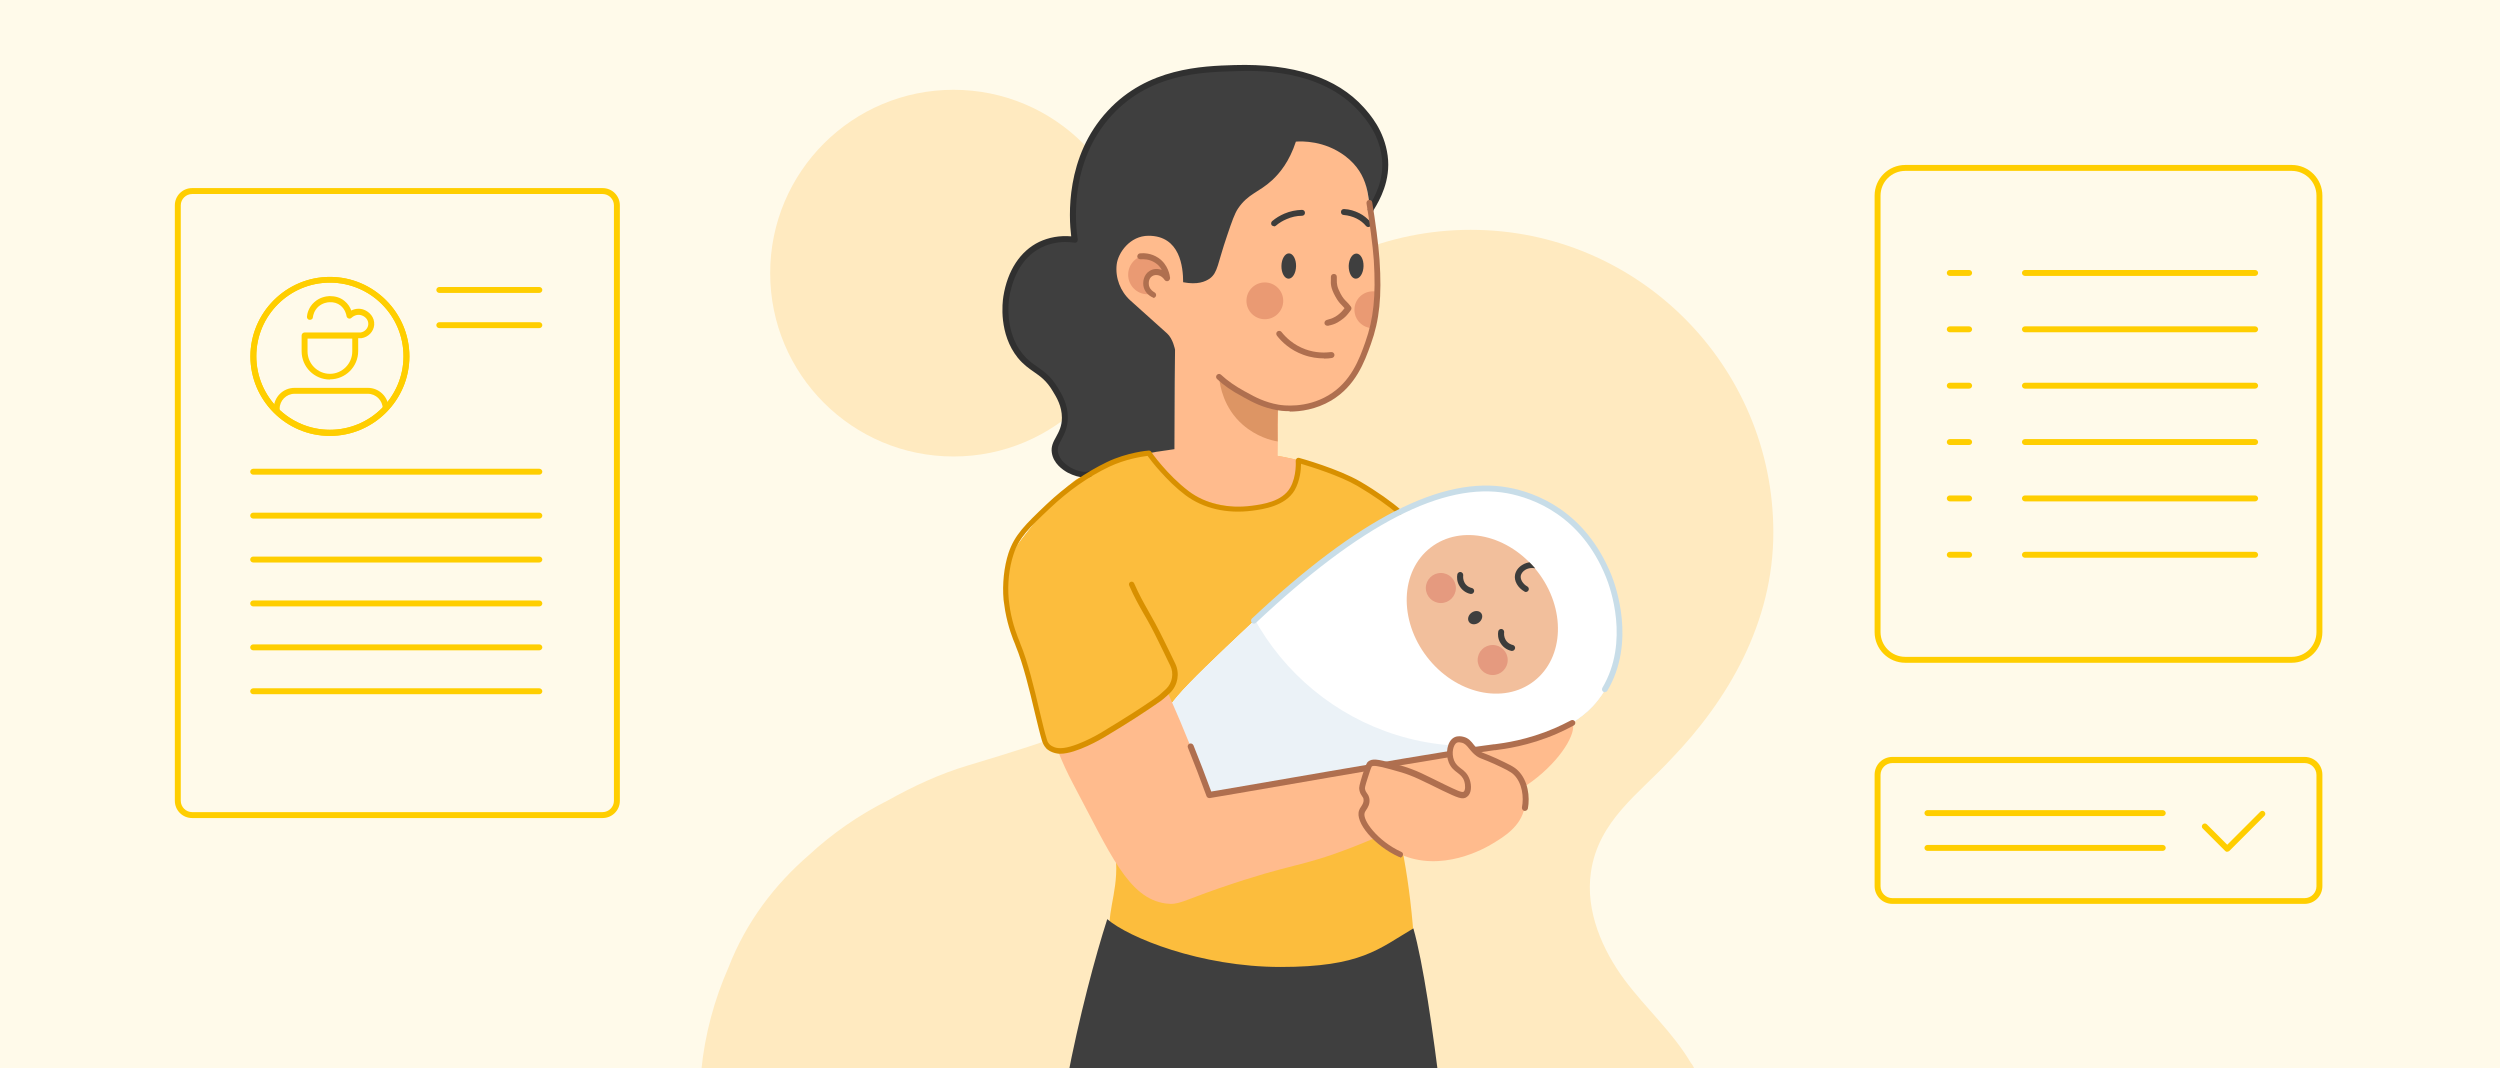
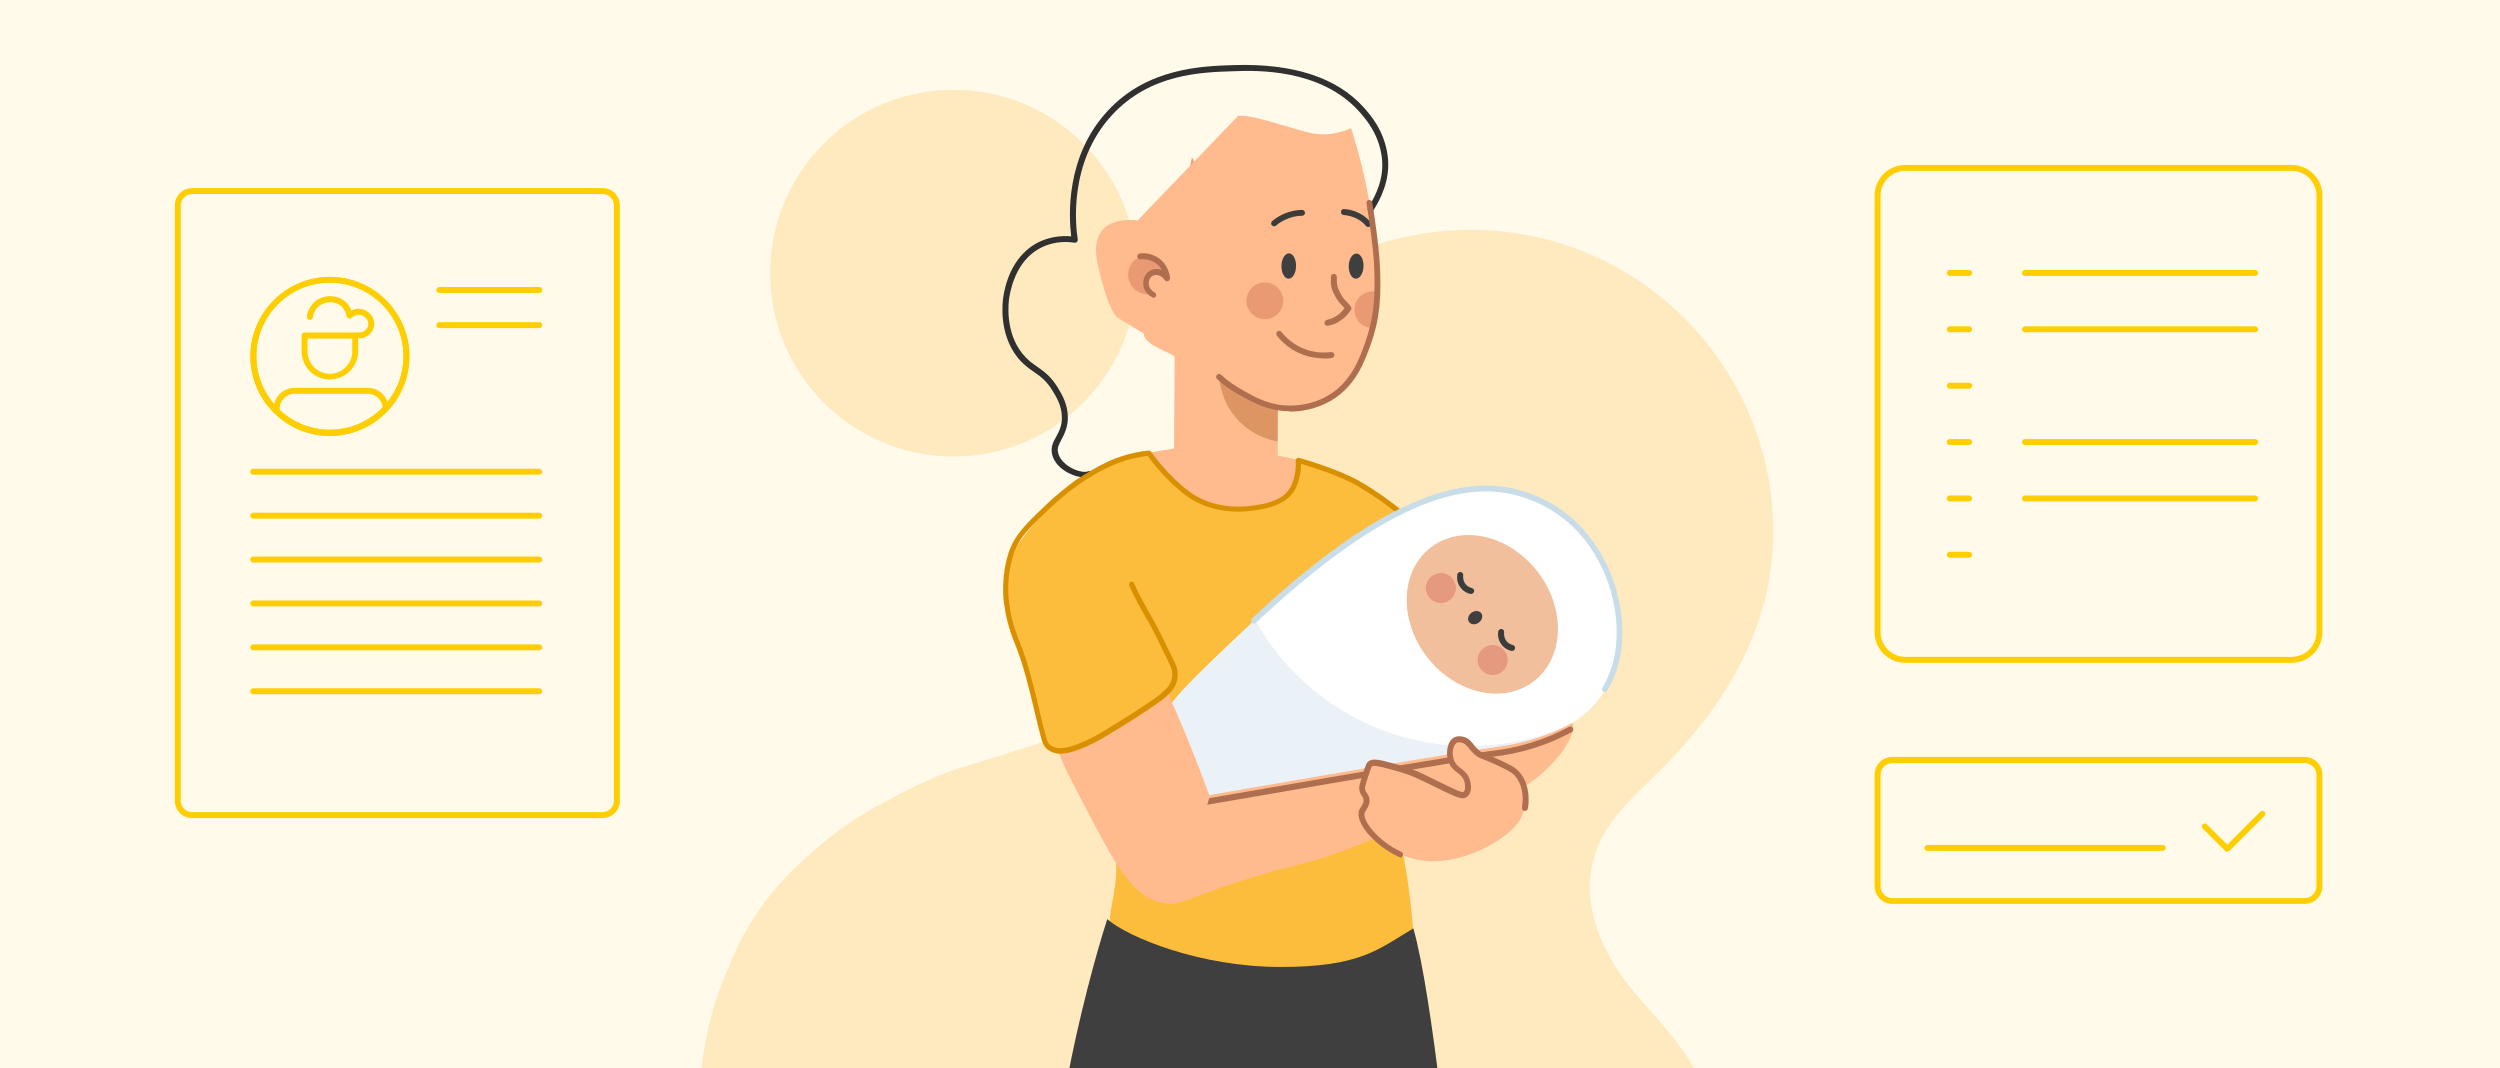
<svg xmlns="http://www.w3.org/2000/svg" id="_Слой_1" data-name=" Слой 1" version="1.1" viewBox="0 0 1264 540">
  <defs>
    <style>
      .cls-1 {
        fill: #d89000;
      }

      .cls-1, .cls-2, .cls-3, .cls-4, .cls-5, .cls-6, .cls-7, .cls-8, .cls-9, .cls-10, .cls-11, .cls-12, .cls-13, .cls-14, .cls-15, .cls-16, .cls-17, .cls-18, .cls-19 {
        stroke-width: 0px;
      }

      .cls-2 {
        fill: #eda472;
      }

      .cls-3 {
        fill: #3c3c3b;
      }

      .cls-20 {
        clip-path: url(#clippath-2);
      }

      .cls-4 {
        fill: #ffce00;
      }

      .cls-5 {
        fill: none;
      }

      .cls-6 {
        fill: #303030;
      }

      .cls-7 {
        fill: #dd9564;
      }

      .cls-21 {
        clip-path: url(#clippath-1);
      }

      .cls-22 {
        clip-path: url(#clippath-4);
      }

      .cls-8 {
        fill: #3f3f3f;
      }

      .cls-9 {
        fill: #ffbb8d;
      }

      .cls-10 {
        fill: #fffaea;
      }

      .cls-11 {
        fill: #af6f4f;
      }

      .cls-12 {
        fill: #e59a7f;
      }

      .cls-23 {
        clip-path: url(#clippath);
      }

      .cls-13 {
        fill: #f2bf9c;
      }

      .cls-24 {
        clip-path: url(#clippath-3);
      }

      .cls-14 {
        fill: #ea9a73;
      }

      .cls-15 {
        fill: #fcbd3d;
      }

      .cls-16 {
        fill: #ebf2f7;
      }

      .cls-17 {
        fill: #fff;
      }

      .cls-18 {
        fill: #ffeac0;
      }

      .cls-19 {
        fill: #c8dde8;
      }
    </style>
    <clipPath id="clippath">
      <rect class="cls-5" x="402.7" width="494" height="540.6" />
    </clipPath>
    <clipPath id="clippath-1">
      <path class="cls-5" d="M587,369.2c.7-11,6.4-17,47.1-55.3,43.5-40.9,50.8-42.5,60.3-47.6,19.3-10.3,40.3-25.1,68.1-18.2,3.2.8,37.4,9.8,51,43.3,1.4,3.5,12.7,32.5-1.9,57.2-10,17-26.6,22.5-49.5,30.8-108,38.8-118.8,51.6-140.9,40.9-19.4-9.5-35.4-31.2-34.1-51h0Z" />
    </clipPath>
    <clipPath id="clippath-2">
      <path class="cls-5" d="M690.1,64.8c8.8,27.4,11.8,50.6,12.9,66.8,1.1,17.3.2,29.4-4.3,42-3.3,9.2-7.6,20.7-19.3,27.7-10.5,6.2-21.4,5.5-26.2,4.9,0,8.4-.1,16.9-.2,25.4,3.1,1.8,6.2,3.6,9.3,5.4.7,2.8,1.3,7.4-.7,12-4,9.2-15.5,11.6-21,12.7-19.6,4-36.5-5-45.4-9.7-6.6-3.5-16.8-9.9-27-21,7.1-2.9,14.2-5.8,21.3-8.7.1-15.3.2-30.7.3-46,1.1-1.6,4-6,4-12.3,0-4.9-1.7-8.6-2.7-10.3-3.9-.9-10.9-3-17.3-8.7-4-3.4-14.3-12.4-11.7-23,1.9-7.5,9.8-13.8,16.8-13.4,6.6.4,12.8,5.7,15.6,10.7,1.5,2.6,2,5.1,4.8,7.5.7.6,4.4,3.8,7.6,3.2,6.9-1.2,12.7-19.6,8.9-34.5-2.5-9.7-6.3-15.9-6.3-15.9-3.3-5.5-2.3-7.4-2-11.1.4-5.4,11.2-10,25.5-9.8,3.5,0,5.4-.5,25.6,5.6,9.1,2.7,13.1,4,19,3.7,5.3-.3,9.6-1.8,12.5-3.1h0Z" />
    </clipPath>
    <clipPath id="clippath-3">
-       <ellipse class="cls-5" cx="749.6" cy="310.6" rx="35.3" ry="42.7" transform="translate(-19.1 570.5) rotate(-41.2)" />
-     </clipPath>
+       </clipPath>
    <clipPath id="clippath-4">
      <circle class="cls-5" cx="166.8" cy="180.1" r="38.7" />
    </clipPath>
  </defs>
  <rect class="cls-10" width="1264" height="540" />
  <path class="cls-18" d="M855.2,537.9c-9.5-16.2-23-27.9-33.9-42.6s-19.9-34.6-16.9-54.5c3.8-25.9,24.4-39.6,40.3-56.8,29-30,51.9-69.2,51.9-114.8,0-84.4-68.5-153-153-153s-153,68.5-153,153-10.5,90.6-101.5,117.9c-14,4.2-27.3,10.4-40.2,17.6-14.6,7.3-28.1,16.7-40,27.7-16.9,14.6-31.6,33.5-40.6,56.8-7.1,16.1-11.9,33.6-13.7,51.8h502.4c-.6-1.3-1.1-2.2-1.7-3.2h0Z" />
  <circle class="cls-18" cx="482.1" cy="138.1" r="92.7" />
  <g>
    <path class="cls-4" d="M1165.2,457h-208.4c-5,0-9-4-9-9v-56.3c0-5,4-9,9-9h208.4c5,0,9,4,9,9v56.3c0,5-4,9-9,9ZM956.8,385.8c-3.3,0-6,2.7-6,6v56.3c0,3.3,2.7,6,6,6h208.4c3.3,0,6-2.7,6-6v-56.3c0-3.3-2.7-6-6-6h-208.4Z" />
-     <path class="cls-4" d="M1093.5,412.6h-119c-.8,0-1.5-.7-1.5-1.5s.7-1.5,1.5-1.5h119c.8,0,1.5.7,1.5,1.5s-.7,1.5-1.5,1.5Z" />
    <path class="cls-4" d="M1093.5,430.2h-119c-.8,0-1.5-.7-1.5-1.5s.7-1.5,1.5-1.5h119c.8,0,1.5.7,1.5,1.5s-.7,1.5-1.5,1.5Z" />
    <path class="cls-4" d="M1126.2,430.7c-.4,0-.8-.1-1.1-.4l-11.4-11.4c-.6-.6-.6-1.5,0-2.1s1.5-.6,2.1,0l10.3,10.3,16.7-16.7c.6-.6,1.5-.6,2.1,0s.6,1.5,0,2.1l-17.7,17.7c-.3.3-.7.4-1.1.4Z" />
  </g>
  <g>
    <path class="cls-4" d="M1158.7,335.1h-195.4c-8.6,0-15.5-7-15.5-15.5V98.9c0-8.6,7-15.5,15.5-15.5h195.4c8.6,0,15.5,7,15.5,15.5v220.7c0,8.6-7,15.5-15.5,15.5ZM963.3,86.4c-6.9,0-12.5,5.6-12.5,12.5v220.7c0,6.9,5.6,12.5,12.5,12.5h195.4c6.9,0,12.5-5.6,12.5-12.5V98.9c0-6.9-5.6-12.5-12.5-12.5h-195.4Z" />
    <path class="cls-4" d="M1140.2,139.5h-116.4c-.8,0-1.5-.7-1.5-1.5s.7-1.5,1.5-1.5h116.4c.8,0,1.5.7,1.5,1.5s-.7,1.5-1.5,1.5Z" />
-     <path class="cls-4" d="M1140.2,196.5h-116.4c-.8,0-1.5-.7-1.5-1.5s.7-1.5,1.5-1.5h116.4c.8,0,1.5.7,1.5,1.5s-.7,1.5-1.5,1.5Z" />
    <path class="cls-4" d="M1140.2,225h-116.4c-.8,0-1.5-.7-1.5-1.5s.7-1.5,1.5-1.5h116.4c.8,0,1.5.7,1.5,1.5s-.7,1.5-1.5,1.5Z" />
    <path class="cls-4" d="M1140.2,253.5h-116.4c-.8,0-1.5-.7-1.5-1.5s.7-1.5,1.5-1.5h116.4c.8,0,1.5.7,1.5,1.5s-.7,1.5-1.5,1.5Z" />
-     <path class="cls-4" d="M1140.2,282h-116.4c-.8,0-1.5-.7-1.5-1.5s.7-1.5,1.5-1.5h116.4c.8,0,1.5.7,1.5,1.5s-.7,1.5-1.5,1.5Z" />
    <path class="cls-4" d="M1140.2,168h-116.4c-.8,0-1.5-.7-1.5-1.5s.7-1.5,1.5-1.5h116.4c.8,0,1.5.7,1.5,1.5s-.7,1.5-1.5,1.5Z" />
    <path class="cls-4" d="M995.6,139.5h-9.8c-.8,0-1.5-.7-1.5-1.5s.7-1.5,1.5-1.5h9.8c.8,0,1.5.7,1.5,1.5s-.7,1.5-1.5,1.5Z" />
    <path class="cls-4" d="M995.6,196.5h-9.8c-.8,0-1.5-.7-1.5-1.5s.7-1.5,1.5-1.5h9.8c.8,0,1.5.7,1.5,1.5s-.7,1.5-1.5,1.5Z" />
    <path class="cls-4" d="M995.6,225h-9.8c-.8,0-1.5-.7-1.5-1.5s.7-1.5,1.5-1.5h9.8c.8,0,1.5.7,1.5,1.5s-.7,1.5-1.5,1.5Z" />
    <path class="cls-4" d="M995.6,253.5h-9.8c-.8,0-1.5-.7-1.5-1.5s.7-1.5,1.5-1.5h9.8c.8,0,1.5.7,1.5,1.5s-.7,1.5-1.5,1.5Z" />
    <path class="cls-4" d="M995.6,282h-9.8c-.8,0-1.5-.7-1.5-1.5s.7-1.5,1.5-1.5h9.8c.8,0,1.5.7,1.5,1.5s-.7,1.5-1.5,1.5Z" />
    <path class="cls-4" d="M995.6,168h-9.8c-.8,0-1.5-.7-1.5-1.5s.7-1.5,1.5-1.5h9.8c.8,0,1.5.7,1.5,1.5s-.7,1.5-1.5,1.5Z" />
  </g>
  <g class="cls-23">
    <g>
      <path class="cls-15" d="M513.8,276.7c13-18.9,27.1-32.6,31.1-34.7,12.1-6.2,23.8-11.8,44.3-14.3,20.1-2.5,42.1-1,70.4,5.7,16.1,3.8,25.2,8.6,31,12.3,9.1,5.7,19.4,12.2,23.8,24.9,4.2,12.2.7,23.5-1.1,28.1-.5,4.3-1,9.1-1.8,14.4-4.4,28.8-11,43.6-13.7,54.8-4.8,20.6,16,44.6,18.1,129,.5,21.3,2.4,36.6-17.8,43.5-15,5.1-28.6,9.3-50,10.1-21.1.7-39.8-2.2-55.2-6.3-21-5.6-43-22.7-38.7-44,2.1-10.4,6.5-26.8,6.8-33.9.5-11.5,6.6-24,1.1-43.2-5.8-20.5-11.5-19.6-20.2-41.8-5.8-14.8-8.4-33.3-13.5-69.7-2-14.9-3.5-27.1-4.3-35.1" />
      <path class="cls-17" d="M587,369.2c.7-11,6.4-17,47.1-55.3,43.5-40.9,89.8-73,128.4-65.9,11.2,2.1,37.4,9.8,51,43.3,1.4,3.5,12.7,32.5-1.9,57.2-10,17-26.6,22.5-49.5,30.8-108,38.8-118.8,51.6-140.9,40.9-19.4-9.5-35.4-31.2-34.1-51h0Z" />
      <g class="cls-21">
        <g>
          <path class="cls-16" d="M635.6,297.8c20.2,5.1,20,19.8,44,37.9,36.7,27.6,81.8,26.5,87.3,26.3,29-1.1,46.8-12,50.5-6.1,4,6.4-10.9,25.6-27.8,38.2-9,6.7-35,23.9-131.6,19.8-51.3-2.1-77.2-3.5-88-18.8-16.2-22.8-9.1-65.4,17.7-85.8,2.2-1.6,23.7-17.6,48-11.5h0Z" />
          <ellipse class="cls-16" cx="698.5" cy="342.7" rx="181" ry="116.1" />
          <circle class="cls-17" cx="743" cy="253.1" r="124.1" />
        </g>
      </g>
      <path class="cls-9" d="M755.4,377.8c4.1-.5,16.5-1.9,31.2-8.2,3.9-1.7,6.9-3.3,8.4-4.1,2.3,4.8-5.6,18.6-20.3,29.5-11.6,8.6-17.6,8.3-33.8,10.9-24,3.8-24.6,9.9-57,22.4-28.2,10.9-28.6,7.4-67.8,20.9-18.5,6.4-20.2,8.5-26.7,7.6-19-2.6-28-25.1-47-60.8-11.2-21.1-14.9-40.1-14.9-40.1l53.1-26.9c7.3,15.2,14.5,31.3,21.4,48.5,3.3,8.3,6.5,16.5,9.4,24.5,74.8-12.9,128.3-22.2,144-24.1h0Z" />
-       <path class="cls-11" d="M611.4,403.5c-.6,0-1.2-.4-1.4-1-3-8.2-6.1-16.4-9.4-24.5-.3-.8,0-1.6.8-2,.8-.3,1.6,0,2,.8,3.1,7.7,6.1,15.5,9,23.4l13.5-2.3c66.6-11.5,114.7-19.8,129.4-21.6h.4c4.5-.6,16.4-2.1,30.3-8.1,2.8-1.2,5.6-2.6,8.3-4,.7-.4,1.6-.1,2,.6.4.7.1,1.6-.6,2-2.8,1.5-5.6,2.9-8.6,4.2-14.3,6.2-26.5,7.7-31.1,8.3h-.4c-14.6,1.9-62.7,10.2-129.2,21.7l-14.7,2.5c0,0-.2,0-.3,0Z" />
+       <path class="cls-11" d="M611.4,403.5l13.5-2.3c66.6-11.5,114.7-19.8,129.4-21.6h.4c4.5-.6,16.4-2.1,30.3-8.1,2.8-1.2,5.6-2.6,8.3-4,.7-.4,1.6-.1,2,.6.4.7.1,1.6-.6,2-2.8,1.5-5.6,2.9-8.6,4.2-14.3,6.2-26.5,7.7-31.1,8.3h-.4c-14.6,1.9-62.7,10.2-129.2,21.7l-14.7,2.5c0,0-.2,0-.3,0Z" />
      <path class="cls-15" d="M564.6,274.9c10,20.8,19.9,41.7,29.9,62.5,1.3,2.7.8,5.8-1.2,8-6,6.5-14.8,14.5-26.7,21.5-10.9,6.5-21.3,10.2-29.5,12.5-3.8,1-7.8-1.2-8.8-5-6.1-22.1-12.3-44.2-18.4-66.4-3.2-11.5-1.3-24,5.5-33.8,4.8-6.8,11.3-11.6,18.8-13.6.4-.1.7-.2,1.1-.3,11.9-2.7,24.1,3.6,29.3,14.6h0Z" />
      <g>
        <path class="cls-2" d="M594.6,121.8c.7,1.2-3.6,3.7-2.2,4.9.7.6,4.4,3.8,7.6,3.2,6.9-1.2,12.7-19.6,8.9-34.5-2.5-9.7-6.3-15.9-6.3-15.9" />
        <path class="cls-9" d="M626,58.6c3.5,0,5.5-.5,25.6,5.6,9.1,2.7,13.1,4,19,3.7,5.3-.3,9.6-1.8,12.5-3.1,8.8,27.4,11.8,50.6,12.9,66.8,1.1,17.3.2,29.4-4.3,42-3.3,9.2-7.6,20.7-19.3,27.7-10.5,6.2-21.4,5.5-26.2,4.9,0,8.4-.2,24.3-.2,24.3,0,0,7,1.1,10.5,2.3.7,2.8,0,9.6-3,14.4-5.4,8.4-12.6,8.6-18,9.7-45.2.4-54.5-27.8-54.5-27.8l12.6-2.4s.2-30.7.3-46c1.1-1.6-15.6-5.7-15.6-12l-13.3-8.1c-4-3.4-7.4-15.9-9.9-26.5-5.3-23.2,12.8-23.5,20-22.6" />
        <g class="cls-20">
          <path class="cls-7" d="M616.5,191.9c3.6,2.6,8.1,5.3,13.3,7.8,5.8,2.8,11.7,4.9,16.3,6.3-.2,5.9-.2,11.7-.1,17.2-3.4-.5-10.8-2.5-17.6-8.4-9.9-8.6-11.5-20-11.9-22.9h0Z" />
        </g>
        <ellipse class="cls-8" cx="652" cy="134.6" rx="6.4" ry="3.7" transform="translate(504.5 783.8) rotate(-88.9)" />
        <path class="cls-8" d="M681.9,134.5c0,3.5,1.5,6.4,3.6,6.4s3.8-2.8,3.9-6.3-1.5-6.4-3.6-6.4-3.8,2.8-3.9,6.3Z" />
        <path class="cls-11" d="M671.1,164.7c-.6,0-1.2-.4-1.4-1-.2-.8.2-1.6,1-1.9.5-.2.9-.3,1.3-.4,1.2-.3,2.1-.6,4.1-1.9,1.9-1.4,2.8-2.5,3.7-3.7-.4-.5-.8-.9-1.2-1.3-1-1-2.1-2.1-3.5-4.7-2.3-4.2-2.3-6.2-2.2-8.4,0-.4,0-.9,0-1.4,0-.8.6-1.5,1.5-1.5.9,0,1.5.6,1.5,1.5,0,.5,0,1,0,1.5,0,2,0,3.4,1.9,7,1.2,2.2,2,3,3,4,.6.6,1.4,1.4,2.2,2.5.4.5.4,1.3,0,1.8-.2.3-.4.5-.6.8-1,1.3-2.1,2.8-4.5,4.4-2.4,1.7-3.7,2-5.1,2.4-.4,0-.7.2-1.2.3-.2,0-.3,0-.5,0Z" />
        <path class="cls-11" d="M669.4,181.2c-3,0-6.6-.4-10.4-1.8-6.7-2.4-11-6.6-13.4-9.7-.5-.7-.4-1.6.2-2.1.7-.5,1.6-.4,2.1.2,2.2,2.8,6.1,6.6,12.1,8.8,5.2,1.9,10,1.8,13,1.4.8-.1,1.6.5,1.7,1.3.1.8-.5,1.6-1.3,1.7-1.1.2-2.5.3-4,.3Z" />
        <path class="cls-3" d="M644.2,114.4c-.4,0-.9-.2-1.2-.5-.5-.6-.4-1.6.2-2.1,1.9-1.6,3.9-2.8,6.2-3.8,2.8-1.2,5.8-1.8,8.9-1.9.8,0,1.5.6,1.5,1.5,0,.8-.6,1.5-1.5,1.5-2.7,0-5.3.6-7.8,1.7-1.9.8-3.8,1.9-5.4,3.3-.3.2-.6.4-1,.4Z" />
        <path class="cls-3" d="M691.8,114.8c-.4,0-.8-.2-1.1-.5-1.3-1.6-3-2.9-4.8-3.8-2-1-4.2-1.6-6.5-1.8-.8,0-1.5-.7-1.4-1.6,0-.8.7-1.5,1.6-1.4,2.7.1,5.3.9,7.7,2.1,2.2,1.1,4.1,2.7,5.7,4.5.5.6.5,1.6-.2,2.1-.3.2-.6.4-1,.4Z" />
        <path class="cls-14" d="M590.2,138.9s-7.1-1.2-9.1.6c-1.8,1.6,1.7,9.3-.8,9.3-5.5,0-9.9-4.4-9.9-9.9s4.4-9.9,9.9-9.9,9.9,9.9,9.9,9.9Z" />
        <path class="cls-11" d="M583.2,150.4c-.2,0-.4,0-.6-.1-.8-.4-3.4-1.8-4.3-4.9-.8-2.8,0-6.6,2.9-8.4,1.9-1.2,4.1-1.3,6.2-.5-.7-1.3-1.7-2.6-3.3-3.6-3-2-6.1-1.9-7.4-1.8-.8,0-1.6-.5-1.7-1.3,0-.8.5-1.6,1.3-1.7,1.9-.2,5.7-.2,9.4,2.3,5,3.4,5.8,9,5.9,10.1,0,.7-.4,1.3-1,1.6-.7.2-1.4,0-1.8-.6-1.6-2.5-4.5-3-6.2-1.9-1.7,1-2.1,3.4-1.6,5.1.6,1.9,2.2,2.8,2.7,3.1.7.4,1.1,1.2.7,2-.3.5-.8.9-1.4.9Z" />
        <path class="cls-2" d="M651.9,209.9c-1.1-.7-2.1-1.4-3.2-2.2" />
-         <path class="cls-8" d="M598.2,142.7c7.3,1.4,11.2-.3,13.5-1.9,4.1-3.1,3.8-7.3,8.7-21.6,2.5-7.4,3.8-11.1,5.5-13.7,5.2-7.7,10.5-8.1,17.3-14.4,3.8-3.5,8.7-9.4,12-19.5,3.1-.2,14.3-.6,24.8,7.2,13,9.8,11.2,22.1,13.1,26.9,2.1-3.7,8.9-13.9,7.1-26.9-1.7-12.1-8.4-19.8-11.8-23.6-20-22.3-53.8-21.2-64.2-20.9-16.8.5-43.3,1.3-63,22.6-23.5,25.3-18.6,59.3-17.8,64.2-3.4-.5-10.2-1-17.3,2.4-14.2,6.8-16.8,23.3-17.3,26.4-.3,1.9-2.6,17.9,7,29.8,6.1,7.6,11.8,7.2,17.8,17.1,2,3.4,4.8,8,4.8,14.2,0,8.9-5.9,11.9-5,17.6,1.3,8.3,13.4,12.7,17.3,10.9,22.1-9.9,30-10.5,43.1-12.4,0-22.6.3-50.3.3-50.3,0,0-1-5.5-4-8.2-4.3-3.9-9.7-8.7-18.6-16.7-5-4.5-7.7-11.4-6.9-18.2.7-5.9,6.7-14.5,16.1-14.5,16,0,17.5,15.9,17.5,23.5h0Z" />
        <path class="cls-6" d="M548.4,241.4c-2.5,0-5.6-.9-8.5-2.4-2.7-1.5-7.3-4.7-8.1-10.1-.5-3.2.8-5.6,2.2-8.1,1.4-2.6,2.9-5.3,2.9-9.6,0-5.7-2.6-10.2-4.6-13.4-3.2-5.4-6.3-7.5-9.6-9.8-2.6-1.8-5.3-3.7-8.1-7.1-9.7-12.1-7.8-27.9-7.3-31,2.1-13.2,8.6-23,18.1-27.6,4.9-2.3,10.4-3.3,16.2-2.8-1.2-9.7-3.1-40.3,18.5-63.5,20.1-21.7,47.6-22.6,64-23.1,29.8-.9,51.8,6.3,65.4,21.4,3.1,3.5,10.4,11.6,12.1,24.4,1.7,12.6-4.2,22.7-6.8,27-.2.3-.4.6-.5.9-.4.7-1.3,1-2,.6-.7-.4-1-1.3-.6-2,.2-.3.3-.6.5-.9,2.6-4.4,8-13.5,6.4-25.1-1.6-11.9-8.5-19.5-11.4-22.8-19.5-21.8-52.3-20.8-63-20.4-17,.5-42.6,1.3-61.9,22.1-22.3,24.1-18.4,56.6-17.4,62.9,0,.5,0,1-.4,1.3-.3.3-.8.5-1.3.4-5.9-.9-11.6,0-16.4,2.3-11.7,5.6-15.3,18.3-16.5,25.3-.3,1.7-2.5,17.3,6.7,28.6,2.5,3.1,4.9,4.8,7.4,6.5,3.4,2.4,6.9,4.8,10.5,10.7,2.1,3.5,5,8.4,5,15,0,5-1.8,8.4-3.2,11.1-1.2,2.3-2.2,4-1.8,6.3.5,3,2.9,5.9,6.6,8,3.5,1.9,7.2,2.5,8.6,1.8.8-.3,1.6,0,2,.8.3.8,0,1.6-.8,2-.8.3-1.7.5-2.8.5Z" />
        <path class="cls-14" d="M694.1,165.9c-5.1,0-9.3-4.1-9.3-9.3s4.2-9.3,9.3-9.3,1,0,1.5.1" />
      </g>
      <circle class="cls-14" cx="639.5" cy="152.1" r="9.3" />
      <path class="cls-9" d="M713.2,390.4c4.6,1.8,7,3.1,16.6,7.7,7.5,3.6,9.6,4.5,11,3.5,1.7-1.3,1.6-4.8.8-7.1-1.6-5-6-4.7-7.9-9.5-1.6-4-.7-9.4,2.1-10.9,1.3-.7,2.7-.3,3.5-.2,3.4.8,4.2,3.7,7.2,6.4,2.3,2.1,3,1.4,9.4,4.4,5.8,2.7,8.6,4,10.5,5.9,4.7,4.6,5.5,12.3,4.4,17.8-1.9,9.5-10.3,14.6-16.1,18.1-3.9,2.4-25.9,15-47,5.3-11.7-5.4-21.2-16.6-19.2-21.7.6-1.6,2.7-3.3,2.3-6.1-.3-2.1-1.7-2.4-2.1-4.8-.2-1-.1-1.9,1.5-6.7,1.3-3.9,1.9-5.8,2.5-6.2,1.3-1,3.2-1,11,1.1,4.6,1.3,6.9,1.9,9.5,3h0Z" />
      <path class="cls-11" d="M707.8,433.3c-.2,0-.4,0-.6-.1-12.3-5.6-22.4-17.5-20-23.6.2-.6.6-1.2,1-1.8.7-1.1,1.4-2.2,1.2-3.6,0-.7-.3-1-.7-1.6-.5-.7-1.1-1.6-1.4-3.1-.3-1.4,0-2.5,1.5-7.5,1.6-4.9,2.1-6.3,3-7,2-1.5,4.4-1.3,12.3.9,4.4,1.2,6.9,1.9,9.7,3,3.5,1.3,5.7,2.4,10.6,4.8,1.7.8,3.7,1.8,6.1,3,5.4,2.6,8.7,4.2,9.5,3.6.9-.6,1-3.2.3-5.4-.7-2.1-2-3.1-3.4-4.2-1.6-1.2-3.3-2.5-4.4-5.2-1.8-4.4-.9-10.8,2.8-12.7,1.8-.9,3.7-.5,4.5-.3,2.7.6,4,2.3,5.4,4.1.7.9,1.5,1.8,2.5,2.7,1.1,1,1.7,1.2,3.3,1.8,1.2.5,2.9,1.1,5.7,2.4,5.9,2.8,8.9,4.1,10.9,6.2,5,5,6,13.2,4.9,19.1-.2.8-1,1.3-1.8,1.2-.8-.2-1.3-1-1.2-1.8,1-5.1.2-12.2-4-16.4-1.7-1.7-4.5-3-10.1-5.6-2.6-1.2-4.3-1.8-5.5-2.3-1.8-.7-2.7-1-4.3-2.4-1.2-1-2-2.1-2.8-3-1.3-1.6-2.1-2.6-3.8-3-.6-.1-1.6-.4-2.4,0-1.8.9-2.9,5.3-1.4,9,.8,1.9,2,2.9,3.4,4,1.7,1.2,3.5,2.7,4.5,5.7,1,3,1,7-1.4,8.7-2.2,1.7-4.8.4-12.6-3.3-2.5-1.2-4.5-2.2-6.1-3-4.8-2.3-7-3.4-10.4-4.7-2.6-1-4.7-1.6-9.4-2.9-6.9-1.9-8.8-2-9.6-1.5-.4.6-1.2,3.1-2,5.6-1.5,4.6-1.6,5.4-1.4,6,.2.9.5,1.3.9,1.9.5.7,1.1,1.5,1.3,3,.3,2.5-.8,4.3-1.7,5.6-.3.5-.6.9-.7,1.3-1.4,3.6,6.6,14.4,18.5,19.8.8.3,1.1,1.2.7,2-.3.6-.8.9-1.4.9ZM693.6,387.5s0,0,0,0c0,0,0,0,0,0ZM693.7,387.4h0Z" />
      <path class="cls-11" d="M652,207.9c-3.1,0-5.3-.3-6.2-.5-7.4-1.3-12.6-4.1-16.4-6.2-.5-.3-1-.5-1.4-.8-5.2-2.7-9.3-5.6-12.7-8.8-.6-.6-.6-1.5,0-2.1.6-.6,1.5-.6,2.1,0,3.2,3,7.1,5.7,12,8.4.5.2.9.5,1.5.8,3.6,2,8.6,4.7,15.5,5.9,2.2.4,13.9,2,25.2-4.7,11.5-6.8,15.7-18.4,18.7-26.9,4.2-11.8,5.4-23.4,4.3-41.4-.5-7.4-2.2-19.7-3.7-28.8-.1-.8.4-1.6,1.2-1.7.8-.1,1.6.4,1.7,1.2,1.5,9.1,3.2,21.5,3.7,29.1,1.2,18.5,0,30.4-4.4,42.6-3.2,8.9-7.6,21.1-20,28.5-7.8,4.6-15.7,5.6-21,5.6Z" />
      <path class="cls-8" d="M559.8,464.7c10.7,9.3,47.1,24.2,87.7,24.2s49.5-9.1,67.1-19.5c9.7,33.9,20.3,138.1,22,168.9-68,.2-139,0-204.7,0-5.3-50.2,16-136.5,27.9-173.5h0Z" />
      <path class="cls-1" d="M536.2,381.1c-.6,0-1.1,0-1.6-.1-3.5-.5-5.6-2.5-5.6-2.6-1.4-1.5-1.9-3.1-2.1-3.6-1.1-3.6-2.3-8.7-3.7-14.5-2.6-11-5.9-24.7-9.7-33.8l-.2-.6c-1.2-2.8-3.6-8.8-5.1-17.1-.3-1.9-.6-3.8-.8-5.5-.7-7.9.2-16.7,2.5-23.7,3.1-9.2,8.4-14.3,19.1-24.5,9.6-9.1,19.9-16.3,30.7-21.5,10.2-4.9,20.7-5.8,21.1-5.8.5,0,1,.2,1.2.6,0,.1,8.1,11.7,19.1,20,8.4,6.3,19.6,8.9,31.8,7.3,5.4-.7,15.4-2.1,19.4-9.1,3.4-5.9,2.8-13.6,2.8-13.6,0-.4.2-.9.5-1.2.3-.3.8-.4,1.2-.3.8.2,19.8,5.5,31,12,8.2,4.8,16.1,10.4,20.7,14.5.6.5.6,1.4,0,1.9s-1.4.6-1.9,0c-4.4-4-12.3-9.5-20.3-14.2-8.9-5.2-23.5-9.7-28.5-11.2,0,2.9-.5,8.5-3.2,13.3-4.7,8.1-16,9.7-21.4,10.4-12.9,1.7-24.8-1.1-33.8-7.8-9.9-7.5-17.3-17.3-19.2-19.9-2.6.3-11.2,1.6-19.4,5.5-10.5,5-20.6,12.1-30,21-10.4,9.8-15.6,14.8-18.4,23.4-2.2,6.6-3.1,15-2.4,22.5.2,1.6.4,3.5.7,5.3,1.4,8,3.8,13.8,4.9,16.5l.2.6c3.9,9.3,7.2,23.1,9.8,34.2,1.4,5.8,2.6,10.9,3.7,14.4.1.4.4,1.5,1.4,2.5,0,0,1.5,1.5,4.1,1.8,7.1,1,21.5-7.5,21.6-7.6,14.1-8.5,20.6-12.8,26.9-17.1l.4-.3c2-1.3,3.5-2.6,5.9-4.9,3.1-3,4-7.8,2.1-11.7-1-2.1-2.1-4.2-3.1-6.4-1-2-2-4-2.9-5.9-2.8-5.8-5.1-10-7.4-13.9-2.5-4.4-4.9-8.6-7.4-14.4-.3-.7,0-1.5.7-1.8.7-.3,1.5,0,1.8.7,2.5,5.7,4.8,9.8,7.3,14.2,2.3,4,4.6,8.2,7.5,14.1.9,1.9,1.9,3.9,2.9,5.9,1.1,2.2,2.1,4.4,3.1,6.4,2.4,5,1.3,11-2.6,14.8-2.5,2.4-4.1,3.8-6.3,5.2l-.4.3c-6.3,4.3-12.8,8.7-27,17.2-.6.3-13.6,8.1-21.8,8.1Z" />
      <path class="cls-19" d="M811.5,350c-.3,0-.5,0-.8-.2-.7-.4-1-1.3-.5-2.1,13.8-23.4,3.9-50.7,1.8-55.9-12.6-31.2-36.7-39.9-49.9-42.4-32.3-5.9-73.9,15.5-127.1,65.5-.6.6-1.6.5-2.1,0s-.5-1.6,0-2.1c54-50.7,96.4-72.4,129.7-66.3,13.8,2.5,38.9,11.7,52.1,44.2,2.2,5.5,12.5,33.9-2,58.5-.3.5-.8.7-1.3.7Z" />
      <ellipse class="cls-13" cx="749.5" cy="310.6" rx="35.3" ry="42.7" transform="translate(-33.5 523.2) rotate(-37.7)" />
      <g>
        <circle class="cls-12" cx="728.5" cy="297.3" r="7.6" />
        <circle class="cls-12" cx="754.7" cy="333.7" r="7.6" />
        <path class="cls-3" d="M764.5,329.1c-.1,0-.2,0-.3,0-1.1-.2-3.8-1.1-5.5-3.9-1.5-2.3-1.4-4.7-1.2-5.9.1-.8.9-1.4,1.7-1.3.8.1,1.4.9,1.3,1.7-.1.8-.1,2.4.8,3.9,1.2,1.9,3.1,2.4,3.6,2.5.8.2,1.3,1,1.1,1.8-.2.7-.8,1.2-1.5,1.2Z" />
        <path class="cls-3" d="M743.8,300.3c-.1,0-.2,0-.3,0-1.1-.2-3.8-1.1-5.5-3.9-1.5-2.3-1.4-4.7-1.2-5.9.1-.8.9-1.4,1.7-1.3.8.1,1.4.9,1.3,1.7-.1.8-.1,2.4.8,3.9,1.2,1.9,3.1,2.4,3.6,2.5.8.2,1.3,1,1.1,1.8-.2.7-.8,1.2-1.5,1.2Z" />
        <ellipse class="cls-8" cx="746" cy="313" rx="3.8" ry="3.1" transform="translate(-42.3 494.8) rotate(-35.8)" />
      </g>
      <g class="cls-24">
        <path class="cls-3" d="M771.5,299.3c-.2,0-.5,0-.7-.2-3.4-1.9-5.4-5.4-4.8-8.5.4-2,1.7-3.8,3.7-5,2.4-1.5,5.5-1.8,8.3-.8.8.3,1.2,1.1.9,1.9s-1.1,1.2-1.9.9c-2-.7-4.1-.5-5.8.5-1.2.7-2.1,1.9-2.3,3-.3,1.9,1.1,4.2,3.3,5.4.7.4,1,1.3.6,2-.3.5-.8.8-1.3.8Z" />
      </g>
    </g>
  </g>
  <g>
    <g>
      <path class="cls-4" d="M304.8,413.6H97.1c-4.8,0-8.7-3.9-8.7-8.7V103.8c0-4.8,3.9-8.7,8.7-8.7h207.6c4.8,0,8.7,3.9,8.7,8.7v301.1c0,4.8-3.9,8.7-8.7,8.7ZM97.1,98.1c-3.1,0-5.7,2.6-5.7,5.7v301.1c0,3.1,2.6,5.7,5.7,5.7h207.6c3.1,0,5.7-2.6,5.7-5.7V103.8c0-3.1-2.6-5.7-5.7-5.7H97.1Z" />
      <g>
        <path class="cls-4" d="M272.7,148.1h-50.6c-.8,0-1.5-.7-1.5-1.5s.7-1.5,1.5-1.5h50.6c.8,0,1.5.7,1.5,1.5s-.7,1.5-1.5,1.5Z" />
        <path class="cls-4" d="M272.7,165.9h-50.6c-.8,0-1.5-.7-1.5-1.5s.7-1.5,1.5-1.5h50.6c.8,0,1.5.7,1.5,1.5s-.7,1.5-1.5,1.5Z" />
        <path class="cls-4" d="M272.7,240h-144.7c-.8,0-1.5-.7-1.5-1.5s.7-1.5,1.5-1.5h144.7c.8,0,1.5.7,1.5,1.5s-.7,1.5-1.5,1.5Z" />
        <path class="cls-4" d="M272.7,262.2h-144.7c-.8,0-1.5-.7-1.5-1.5s.7-1.5,1.5-1.5h144.7c.8,0,1.5.7,1.5,1.5s-.7,1.5-1.5,1.5Z" />
        <path class="cls-4" d="M272.7,284.4h-144.7c-.8,0-1.5-.7-1.5-1.5s.7-1.5,1.5-1.5h144.7c.8,0,1.5.7,1.5,1.5s-.7,1.5-1.5,1.5Z" />
        <path class="cls-4" d="M272.7,306.6h-144.7c-.8,0-1.5-.7-1.5-1.5s.7-1.5,1.5-1.5h144.7c.8,0,1.5.7,1.5,1.5s-.7,1.5-1.5,1.5Z" />
        <path class="cls-4" d="M272.7,328.8h-144.7c-.8,0-1.5-.7-1.5-1.5s.7-1.5,1.5-1.5h144.7c.8,0,1.5.7,1.5,1.5s-.7,1.5-1.5,1.5Z" />
        <path class="cls-4" d="M272.7,351h-144.7c-.8,0-1.5-.7-1.5-1.5s.7-1.5,1.5-1.5h144.7c.8,0,1.5.7,1.5,1.5s-.7,1.5-1.5,1.5Z" />
      </g>
    </g>
    <g>
      <path class="cls-4" d="M166.8,220.4c-22.2,0-40.2-18.1-40.2-40.2s18.1-40.2,40.2-40.2,40.2,18.1,40.2,40.2-18.1,40.2-40.2,40.2ZM166.8,142.9c-20.5,0-37.2,16.7-37.2,37.2s16.7,37.2,37.2,37.2,37.2-16.7,37.2-37.2-16.7-37.2-37.2-37.2Z" />
      <g>
        <g class="cls-22">
          <g>
            <path class="cls-4" d="M166.8,191.9c-7.9,0-14.3-6.4-14.3-14.3v-8c0-.8.7-1.5,1.5-1.5h28.3c2.1-.3,3.7-2,3.9-4,.2-2.3-1.5-4-3.2-4.6-1.8-.7-3.8-.2-5.3,1.2-.4.4-1,.5-1.5.3-.5-.2-.9-.6-1-1.2-.1-.8-.7-3.4-3-5.3-1.5-1.2-3.4-1.8-5.5-1.7-1.2,0-3.6.4-5.7,2.2-2.2,2-2.7,4.5-2.8,5.4,0,.8-.8,1.4-1.7,1.3-.8,0-1.4-.8-1.3-1.7.1-1.3.8-4.7,3.8-7.3,2.8-2.5,6-2.9,7.6-3,2.9,0,5.4.7,7.5,2.4,1.9,1.5,3,3.4,3.5,4.9,2-1,4.3-1.2,6.4-.4,2.7,1,5.5,3.8,5.2,7.7-.3,3.4-3,6.2-6.5,6.7,0,0-.1,0-.2,0h-1.4v6.5c0,7.9-6.4,14.3-14.3,14.3ZM155.5,171.2v6.5c0,6.2,5.1,11.3,11.3,11.3s11.3-5.1,11.3-11.3v-6.5h-22.5Z" />
            <path class="cls-4" d="M186,232.6h-37.1c-5.8,0-10.5-4.7-10.5-10.5v-15.5c0-5.8,4.7-10.5,10.5-10.5h37.1c5.8,0,10.5,4.7,10.5,10.5v15.5c0,5.8-4.7,10.5-10.5,10.5ZM148.9,199.1c-4.1,0-7.5,3.4-7.5,7.5v15.5c0,4.1,3.4,7.5,7.5,7.5h37.1c4.1,0,7.5-3.4,7.5-7.5v-15.5c0-4.1-3.4-7.5-7.5-7.5h-37.1Z" />
          </g>
        </g>
        <path class="cls-4" d="M166.8,220.4c-22.2,0-40.2-18.1-40.2-40.2s18.1-40.2,40.2-40.2,40.2,18.1,40.2,40.2-18.1,40.2-40.2,40.2ZM166.8,142.9c-20.5,0-37.2,16.7-37.2,37.2s16.7,37.2,37.2,37.2,37.2-16.7,37.2-37.2-16.7-37.2-37.2-37.2Z" />
      </g>
    </g>
  </g>
</svg>